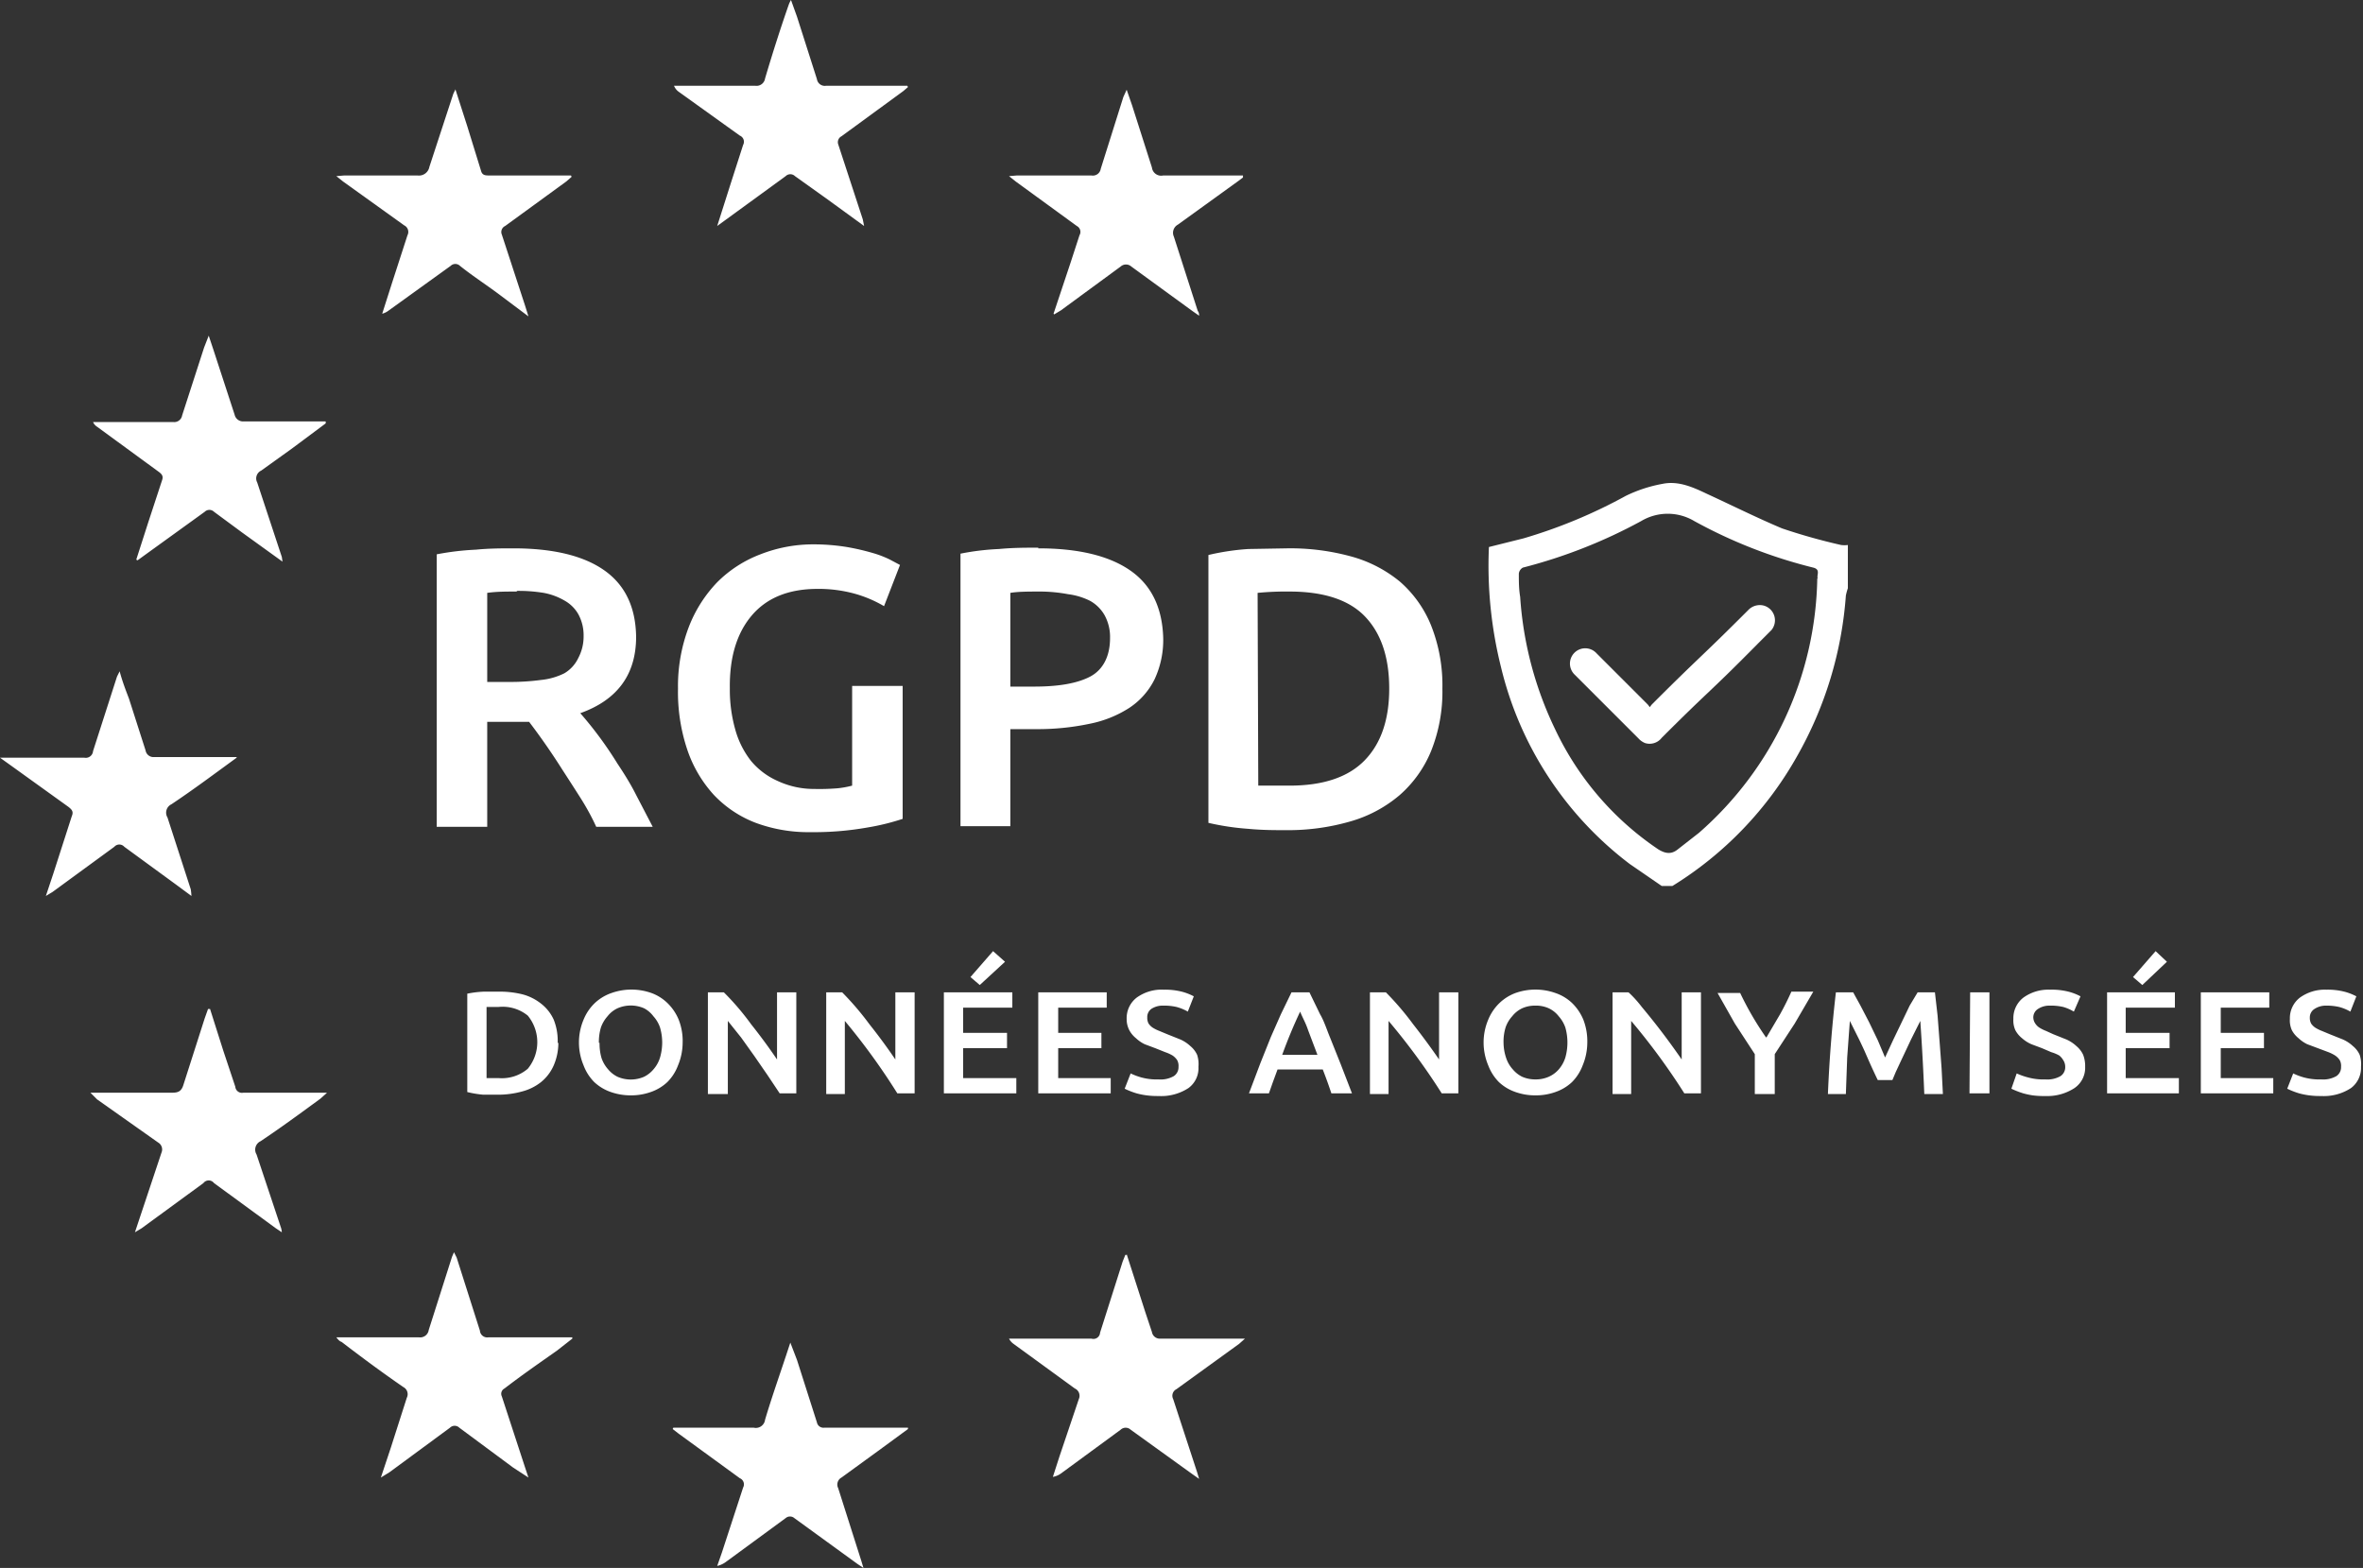
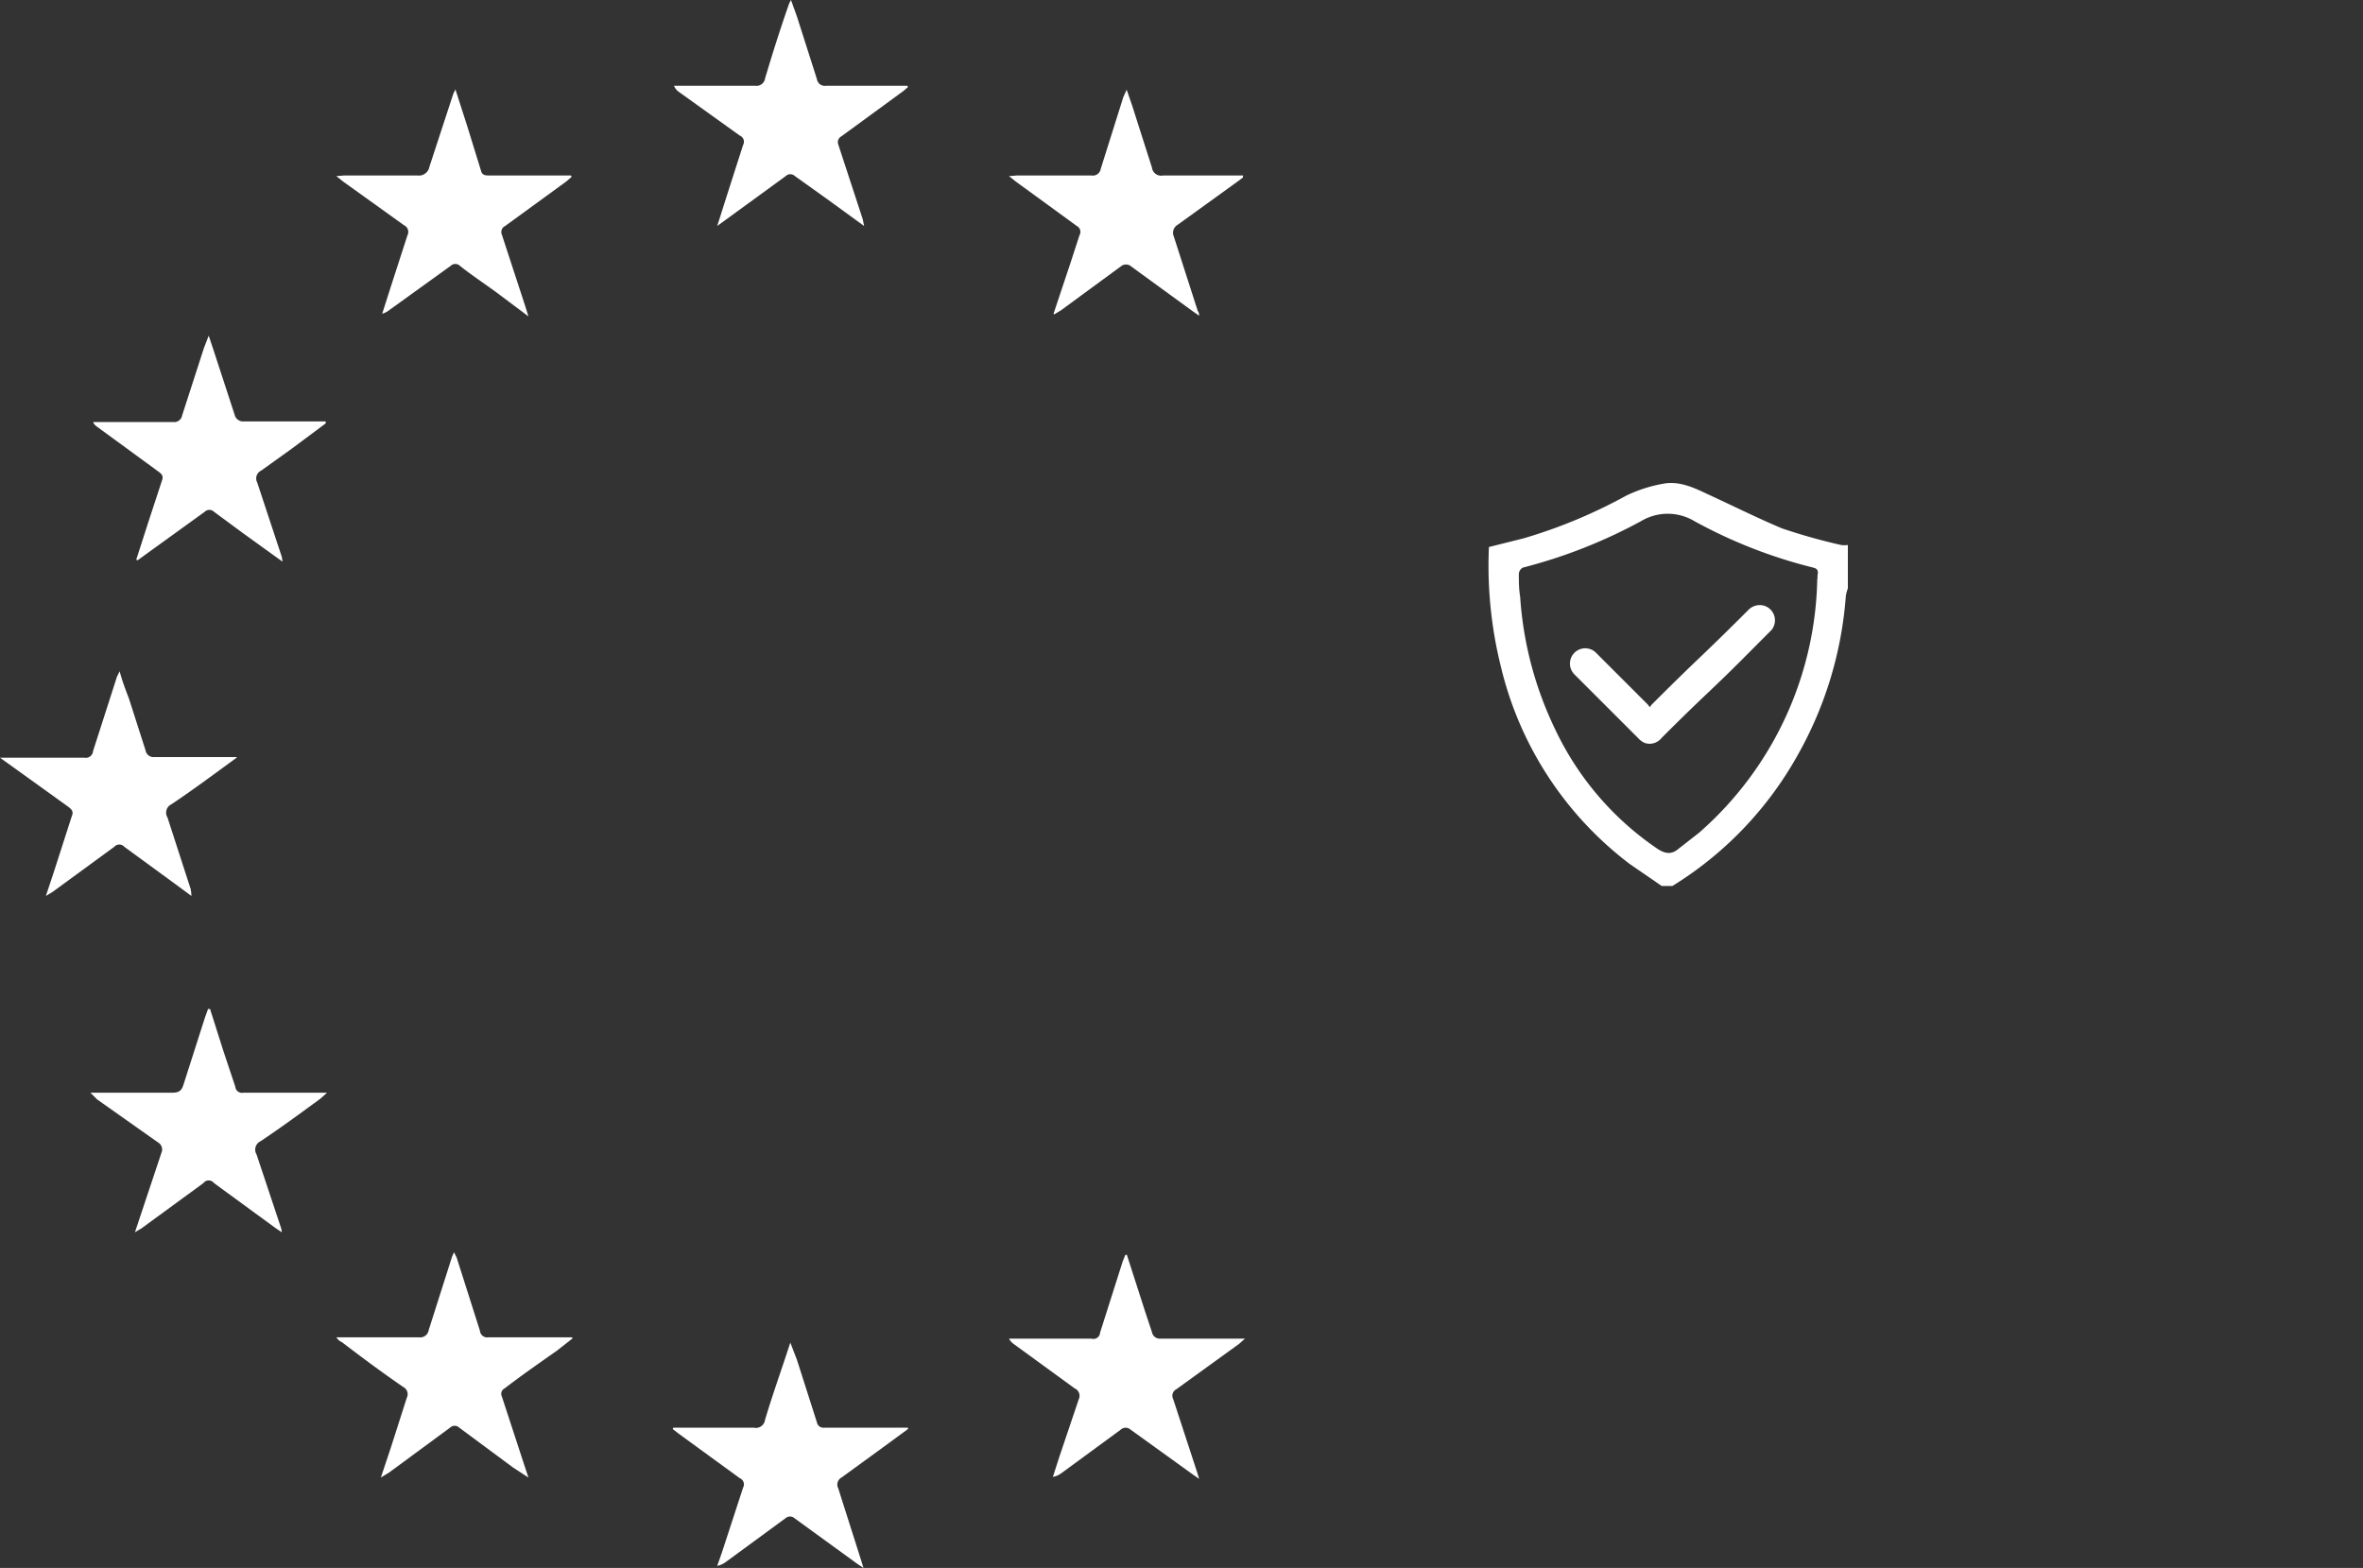
<svg xmlns="http://www.w3.org/2000/svg" fill="#FFFFFF" viewBox="0 0 355.5 235.9">
  <rect x="0" y="0" width="355.5" height="235.9" fill="#333333" stroke="none" />
  <defs />
  <defs />
  <g id="Calque_2" data-name="Calque 2">
    <g id="Calque_1-2" data-name="Calque 1">
      <path d="M248.2 106.4a5.6 5.6 0 01.3-.4c7.5-7.5 7-6.7 14.5-14.2a2.4 2.4 0 012.3-.7 2.3 2.3 0 011.2 3.7l-2 2c-7.5 7.6-7 6.7-14.5 14.2a2.3 2.3 0 01-2.5.8 2.7 2.7 0 01-1-.7l-9.6-9.6a2.3 2.3 0 113.3-3.2l7.7 7.7a5.2 5.2 0 01.3.4z" />
      <path d="M250 133.3l-4.8-3.3a52.5 52.5 0 01-19.4-29.7 62.9 62.9 0 01-1.8-18l5.2-1.3a76.9 76.9 0 0015.4-6.4 21.2 21.2 0 015.5-1.8c2.4-.5 4.6.5 6.7 1.5 3.7 1.7 7.5 3.6 11.3 5.2A89.5 89.5 0 00277 82a4.2 4.2 0 001 0v6.5a9.4 9.4 0 00-.3 1.1 57.2 57.2 0 01-7.3 24.1 54 54 0 01-18.8 19.6zm23.5-46.2c-.3-.5.5-1.4-.7-1.7a74 74 0 01-17.9-7 7.8 7.8 0 00-8 0 77.2 77.2 0 01-17.8 7 1.2 1.2 0 00-.6.9c0 1.2 0 2.3.2 3.5a54 54 0 005.3 20 44.8 44.8 0 0015.5 18c1 .6 1.9.8 2.9 0l3.2-2.5A52 52 0 00273.4 87zM101.3 214.8l-.1.2.9.7 9.2 6.7a1 1 0 01.5 1.4l-3.2 9.8-.7 2a3.5 3.5 0 001.3-.6l9-6.6a1 1 0 011.3 0l9.5 6.9.9.6-.3-1-3.5-11a1.2 1.2 0 01.5-1.6l5.5-4 4.5-3.3v-.2H124a1 1 0 01-1.1-.8l-3-9.4-1-2.6-.2.6c-1.2 3.7-2.5 7.3-3.6 11a1.4 1.4 0 01-1.7 1.2h-12.1zm68.2-26h-.2l-.4 1-3.4 10.7a1 1 0 01-1.3.9h-12.4a2.2 2.2 0 00.7.8l9.2 6.7a1.2 1.2 0 01.6 1.6l-2.9 8.6-1 3.1a2.9 2.9 0 001.2-.5l9-6.6a1.1 1.1 0 011.5 0l9.3 6.7 1 .7-.3-1-3.6-11a1.1 1.1 0 01.5-1.5l9.4-6.8.9-.8H174.6a1.2 1.2 0 01-1.3-1l-1-3-2.8-8.7zM57.3 222.3l1.3-.8 9.1-6.7a1 1 0 011.4 0l8.1 6 2.3 1.5-.5-1.5-3.5-10.7a.9.9 0 01.4-1.2c2.6-2 5.2-3.8 7.9-5.7l2.3-1.8v-.2H73.5a1.1 1.1 0 01-1.3-1l-3.5-11-.4-.8-.3.7-3.5 11a1.3 1.3 0 01-1.5 1.1H50.6c.3.4.5.6.8.7 3 2.3 6.1 4.6 9.3 6.8a1.2 1.2 0 01.5 1.6l-2.4 7.5-1.5 4.5zM35.6 114.1v-.2H23.2a1.2 1.2 0 01-1.3-1l-2.5-7.8c-.5-1.3-1-2.6-1.4-4.1l-.4.8L14 113a1.1 1.1 0 01-1.3 1H0l1.4 1 8.9 6.4c.5.4.8.7.5 1.4L8 131.5l-1.1 3.3 1-.6 9.3-6.8a1 1 0 011.5 0l7.8 5.7 2.3 1.7a9.6 9.6 0 00-.1-1L25.2 123a1.4 1.4 0 01.6-2c3.3-2.2 6.5-4.6 9.8-7zM68.5 13.5l-.3.6-3.6 11a1.6 1.6 0 01-1.8 1.3h-11l-1.2.1 1 .8 9.2 6.6a1.1 1.1 0 01.5 1.5L59 42.5l-1.5 4.7a2.8 2.8 0 001-.5l9.3-6.7a1 1 0 011.4 0c2 1.6 4.2 3 6.3 4.6l4 3L79 46l-3.5-10.7A1 1 0 0176 34l9.2-6.7.8-.7-.1-.2H73.6c-.5 0-1 0-1.2-.6L70.3 19l-1.8-5.6zm90 33.7l.1.1 1-.6 9-6.6a1.2 1.2 0 011.6 0l9.2 6.7 1 .7c0-.4-.1-.6-.2-.7l-3.6-11.2a1.4 1.4 0 01.6-1.8l9-6.5.8-.6v-.3h-12a1.4 1.4 0 01-1.7-1.2l-3-9.4-.8-2.3-.5 1.1-3.4 10.8a1.2 1.2 0 01-1.4 1H153l-1.2.1 1 .8L162 34a1 1 0 01.4 1.4l-1.3 4zm-127 104.6h-.2l-.5 1.4-3.2 10c-.3 1-.8 1.2-1.7 1.2H13.6l1 1 9.2 6.5a1.2 1.2 0 01.5 1.5l-3 9-1 3 1-.6 9.3-6.8a1 1 0 011.6 0l9.3 6.8.9.6a3.5 3.5 0 00-.1-.6l-3.7-11.1a1.4 1.4 0 01.6-2c3-2 6-4.2 9-6.4l1-.9H36.6a1 1 0 01-1.2-.9l-1.8-5.4-2-6.3zM130 34l-.2-1-3.7-11.3a1 1 0 01.5-1.2l9.3-6.8.7-.6-.1-.2h-12.2a1.2 1.2 0 01-1.4-1l-3-9.4L119 0a4.8 4.8 0 00-.3.6c-1.3 3.7-2.5 7.5-3.6 11.2a1.3 1.3 0 01-1.5 1.1h-12.2a2 2 0 00.7.9l9.2 6.6a1 1 0 01.5 1.4l-1.8 5.6-2.1 6.6 1.1-.8 9.2-6.7a1 1 0 011.4 0l4.9 3.5zM49 63.7v-.3H36.7a1.3 1.3 0 01-1.4-1l-3.2-9.8-.7-2.1-.7 1.8-3.3 10.2a1.2 1.2 0 01-1.3 1H14a1.6 1.6 0 00.6.7l9.3 6.8c.4.3.7.6.5 1.2l-2.1 6.4-1.8 5.6.2.1 1.1-.8 9-6.5a1 1 0 011.4 0l4.2 3.1 6.1 4.4-.1-.7-3.7-11.2a1.3 1.3 0 01.6-1.8l4.6-3.3 5.1-3.8z" />
-       <path d="M77.2 82.5q9 0 13.7 3.3t4.8 10q0 8.5-8.4 11.5a57 57 0 015.6 7.6c1 1.5 2 3.1 2.8 4.7l2.5 4.8h-8.5q-1-2.2-2.4-4.4t-2.7-4.2a100.2 100.2 0 00-5-7.2h-6.3v15.8h-7.6v-41a40.3 40.3 0 015.9-.7c2-.2 4-.2 5.6-.2zm.5 6.5c-1.6 0-3 0-4.4.2v13.4h3.3a34.6 34.6 0 004.8-.3 10.1 10.1 0 003.5-1A5.3 5.3 0 0087 99a6.9 6.9 0 00.8-3.3 6.6 6.6 0 00-.8-3.3 5.4 5.4 0 00-2-2 9.7 9.7 0 00-3.2-1.2 23.3 23.3 0 00-4-.3zM123 88.6q-6.5 0-9.9 4t-3.3 11a21.9 21.9 0 00.8 6.1 13.4 13.4 0 002.4 4.8 11 11 0 004 3 12.9 12.9 0 005.5 1.2 33.6 33.6 0 003.5-.1 13.8 13.8 0 002.2-.4v-15h7.6v20a35.1 35.1 0 01-5.3 1.3 46.3 46.3 0 01-8.6.7 22.8 22.8 0 01-8.2-1.4 17 17 0 01-6.3-4.2 19.1 19.1 0 01-4-6.8 27.3 27.3 0 01-1.4-9.2 25 25 0 011.6-9.2 20.2 20.2 0 014.3-6.8 18.4 18.4 0 016.5-4.2 21.7 21.7 0 017.9-1.5 31.4 31.4 0 015.1.4 35 35 0 013.9.9 15.5 15.5 0 012.6 1l1.5.8-2.4 6.2a18.4 18.4 0 00-4.5-1.9 20.5 20.5 0 00-5.6-.7zM156.2 82.5q9 0 13.8 3.3T175 96a14 14 0 01-1.3 6.2 11 11 0 01-3.8 4.3 17.2 17.2 0 01-6 2.4 37.8 37.8 0 01-8 .8H152v14.6h-7.5v-41a37.6 37.6 0 015.8-.7c2.1-.2 4-.2 5.9-.2zm.5 6.5c-2 0-3.5 0-4.7.2v14.1h3.6c3.7 0 6.5-.5 8.4-1.5s3-3 3-5.8a6.8 6.8 0 00-.8-3.4 5.7 5.7 0 00-2.2-2.2 10.2 10.2 0 00-3.3-1 23.4 23.4 0 00-4-.4zM217 103.6a24 24 0 01-1.7 9.4 17.8 17.8 0 01-4.7 6.6 19.8 19.8 0 01-7.5 4 33.7 33.7 0 01-9.6 1.3c-1.7 0-3.6 0-5.7-.2a38.3 38.3 0 01-6-.9V83.5a36.5 36.5 0 016-.9l5.8-.1a34.6 34.6 0 019.6 1.2 19.7 19.7 0 017.4 3.8 17.4 17.4 0 014.7 6.6 24.4 24.4 0 011.7 9.5zm-27.7 14.6h4.7q7.6 0 11.3-3.8t3.7-10.8q0-7-3.6-10.8T194 89a43.8 43.8 0 00-4.8.2z" class="cls-1" />
-       <path d="M84 156.9a8.5 8.5 0 01-.7 3.4 6.7 6.7 0 01-1.9 2.5 7.7 7.7 0 01-2.8 1.4 13.5 13.5 0 01-3.7.5h-2.2a15.6 15.6 0 01-2.4-.4v-14.8a15.5 15.5 0 012.4-.3h2.2a14.1 14.1 0 013.7.4 7.6 7.6 0 012.8 1.4 6.4 6.4 0 011.9 2.4 8.6 8.6 0 01.6 3.5zm-10.8 5.3H75a6 6 0 004.4-1.4 6.3 6.3 0 000-8 6 6 0 00-4.4-1.3h-1.8zM102.7 156.9a9 9 0 01-.7 3.4 7 7 0 01-1.6 2.5 6.9 6.9 0 01-2.5 1.5 8.8 8.8 0 01-3 .5 9 9 0 01-3-.5 7 7 0 01-2.5-1.5 7.1 7.1 0 01-1.6-2.5 8.9 8.9 0 01-.7-3.4 8.8 8.8 0 01.7-3.5 7.2 7.2 0 011.7-2.5 7 7 0 012.5-1.5 9 9 0 016 0 6.8 6.8 0 012.4 1.5 7.4 7.4 0 011.7 2.5 8.8 8.8 0 01.6 3.5zm-12.5 0a7.7 7.7 0 00.3 2.3 5 5 0 001 1.7 4.3 4.3 0 001.4 1.1 5 5 0 004 0 4.4 4.4 0 001.4-1.1 4.8 4.8 0 001-1.8 8 8 0 000-4.5 4.8 4.8 0 00-1-1.7 4.2 4.2 0 00-1.4-1.2 5 5 0 00-4 0 4.1 4.1 0 00-1.5 1.2 5 5 0 00-1 1.7 7.6 7.6 0 00-.3 2.3zM117.3 164.5l-1.8-2.7-2-2.9-2-2.8-2-2.5v11h-3v-15.3h2.4a39.2 39.2 0 014.1 4.8 86 86 0 013.9 5.3v-10.1h2.9v15.2zM135 164.5a98.8 98.8 0 00-7.9-10.9v11h-2.8v-15.3h2.4a43.5 43.5 0 014.1 4.8 86 86 0 013.9 5.3v-10.1h2.9v15.2zM142 164.5v-15.2h10.3v2.3h-7.4v3.8h6.6v2.3h-6.6v4.5h8v2.3zm9.2-19.8l-3.8 3.5-1.4-1.2 3.4-3.9zM156.2 164.5v-15.2h10.3v2.3h-7.3v3.8h6.5v2.3h-6.5v4.5h7.9v2.3zM174.3 162.4a4 4 0 002.3-.5 1.6 1.6 0 00.7-1.4 1.8 1.8 0 00-.2-1 2.6 2.6 0 00-.7-.7 5.8 5.8 0 00-1.1-.5l-1.5-.6-1.6-.6a5.2 5.2 0 01-1.3-.9 3.9 3.9 0 01-1-1.2 3.6 3.6 0 01-.4-1.7 3.9 3.9 0 011.5-3.2 6.4 6.4 0 014.1-1.2 10.3 10.3 0 012.7.3 8.3 8.3 0 011.8.7l-.9 2.3a7 7 0 00-1.7-.7 8.3 8.3 0 00-2-.2 3.1 3.1 0 00-1.8.5 1.5 1.5 0 00-.6 1.3 1.8 1.8 0 00.2.9 2.3 2.3 0 00.6.6 5.5 5.5 0 001 .5l1.2.5 2 .8a5.5 5.5 0 011.5 1 3.7 3.7 0 011 1.3 4.5 4.5 0 01.2 1.8 3.7 3.7 0 01-1.5 3.2 7.5 7.5 0 01-4.5 1.2 12.6 12.6 0 01-1.8-.1 11.1 11.1 0 01-1.5-.3 12 12 0 01-1.8-.7l.9-2.3a9.8 9.8 0 001.6.6 8.7 8.7 0 002.6.3zM200.3 164.5a73.5 73.5 0 00-1.3-3.6h-6.8l-.7 1.9-.6 1.7h-3l1.7-4.5 1.6-4 1.5-3.4 1.6-3.3h2.7l1.6 3.3c.6 1 1 2.3 1.5 3.5l1.6 4 1.7 4.4zm-4.7-12.3a74.7 74.7 0 00-2.7 6.5h5.3l-1.4-3.7c-.4-1.2-.9-2-1.2-2.8zM216.9 164.5a98.8 98.8 0 00-8-10.9v11h-2.8v-15.3h2.4a43.5 43.5 0 014.1 4.8 104 104 0 013.9 5.3v-10.1h2.9v15.2zM238.8 156.9a9 9 0 01-.7 3.4 7.1 7.1 0 01-1.6 2.5 6.9 6.9 0 01-2.5 1.5 8.7 8.7 0 01-3 .5 8.8 8.8 0 01-3-.5 6.9 6.9 0 01-2.5-1.5 7.2 7.2 0 01-1.6-2.5 8.9 8.9 0 01-.7-3.4 8.8 8.8 0 01.7-3.5 7.3 7.3 0 011.7-2.5 7 7 0 012.4-1.5 9 9 0 016 0 6.8 6.8 0 012.5 1.5 7.5 7.5 0 011.7 2.5 9 9 0 01.6 3.5zm-12.6 0a7.4 7.4 0 00.4 2.3 4.8 4.8 0 001 1.7 4.4 4.4 0 001.4 1.1 4.9 4.9 0 002 .4 4.8 4.8 0 002-.4 4.3 4.3 0 001.5-1.1 5 5 0 001-1.8 8.3 8.3 0 000-4.5 5 5 0 00-1-1.7 4.1 4.1 0 00-1.5-1.2 4.6 4.6 0 00-2-.4 4.7 4.7 0 00-2 .4 4.2 4.2 0 00-1.5 1.2 4.8 4.8 0 00-1 1.7 7.3 7.3 0 00-.3 2.3zM253.4 164.5a98.8 98.8 0 00-8-10.9v11h-2.8v-15.3h2.4q1 .9 2 2.2a105.2 105.2 0 016 7.9v-10.1h2.9v15.2zM265.8 156l2-3.4a42 42 0 001.7-3.4h3.3L270 154l-3 4.6v6h-3v-6l-3-4.6-2.6-4.6h3.4a46.2 46.2 0 003.9 6.7zM278.8 149.3l1.1 2 1.3 2.5 1.3 2.7 1.1 2.6 1.2-2.6 1.3-2.7 1.2-2.5 1.2-2h2.6l.4 3.5.3 3.9.3 4 .2 3.9h-2.8a388.9 388.9 0 00-.6-11l-.6 1.2-.8 1.6-.8 1.7-.8 1.7-.7 1.5-.5 1.2h-2.2a93 93 0 01-1.3-2.8l-.7-1.6a96 96 0 00-.8-1.7l-.8-1.6-.6-1.2-.4 5.5-.2 5.5H275a206.2 206.2 0 011.2-15.3zM296.4 149.3h2.9v15.2h-3zM307.7 162.4a4 4 0 002.3-.5 1.6 1.6 0 00.7-1.4 1.8 1.8 0 00-.3-1 2.5 2.5 0 00-.6-.7 5.9 5.9 0 00-1.2-.5l-1.4-.6-1.6-.6a5.3 5.3 0 01-1.4-.9 3.9 3.9 0 01-1-1.2 3.6 3.6 0 01-.3-1.7 3.9 3.9 0 011.5-3.2 6.4 6.4 0 014-1.2 10.3 10.3 0 012.8.3 8.2 8.2 0 011.8.7l-1 2.3a6.7 6.7 0 00-1.6-.7 8.2 8.2 0 00-2-.2 3.1 3.1 0 00-1.8.5 1.5 1.5 0 00-.7 1.3 1.7 1.7 0 00.3.9 2.1 2.1 0 00.6.6 5.6 5.6 0 001 .5l1.1.5 2 .8a5.6 5.6 0 011.5 1 3.8 3.8 0 011 1.3 4.7 4.7 0 01.3 1.8 3.7 3.7 0 01-1.6 3.2 7.5 7.5 0 01-4.4 1.2 12.5 12.5 0 01-1.9-.1 11.7 11.7 0 01-1.4-.3 13 13 0 01-1.8-.7l.8-2.3a10.3 10.3 0 001.7.6 8.7 8.7 0 002.6.3zM317 164.5v-15.2h10.2v2.3h-7.4v3.8h6.6v2.3h-6.6v4.5h8v2.3zm9-19.8l-3.7 3.5-1.4-1.2 3.4-3.9zM331.1 164.5v-15.2h10.3v2.3h-7.3v3.8h6.5v2.3h-6.5v4.5h7.9v2.3zM349.2 162.4a4 4 0 002.3-.5 1.6 1.6 0 00.7-1.4 1.8 1.8 0 00-.2-1 2.5 2.5 0 00-.7-.7 5.8 5.8 0 00-1-.5l-1.6-.6-1.6-.6a5.2 5.2 0 01-1.3-.9 3.9 3.9 0 01-1-1.2 3.6 3.6 0 01-.3-1.7 3.9 3.9 0 011.5-3.2 6.4 6.4 0 014-1.2 10.2 10.2 0 012.7.3 8.3 8.3 0 011.8.7l-.9 2.3a6.8 6.8 0 00-1.7-.7 8.3 8.3 0 00-1.9-.2 3.1 3.1 0 00-1.8.5 1.5 1.5 0 00-.7 1.3 1.8 1.8 0 00.2.9 2.3 2.3 0 00.6.6 5.5 5.5 0 001 .5l1.2.5 2 .8a5.5 5.5 0 011.5 1 3.6 3.6 0 011 1.3 4.5 4.5 0 01.2 1.8 3.8 3.8 0 01-1.5 3.2 7.5 7.5 0 01-4.5 1.2 12.6 12.6 0 01-1.8-.1 11.5 11.5 0 01-1.5-.3 12 12 0 01-1.8-.7l.9-2.3a9.8 9.8 0 001.6.6 8.8 8.8 0 002.6.3z" class="cls-2" />
    </g>
  </g>
</svg>